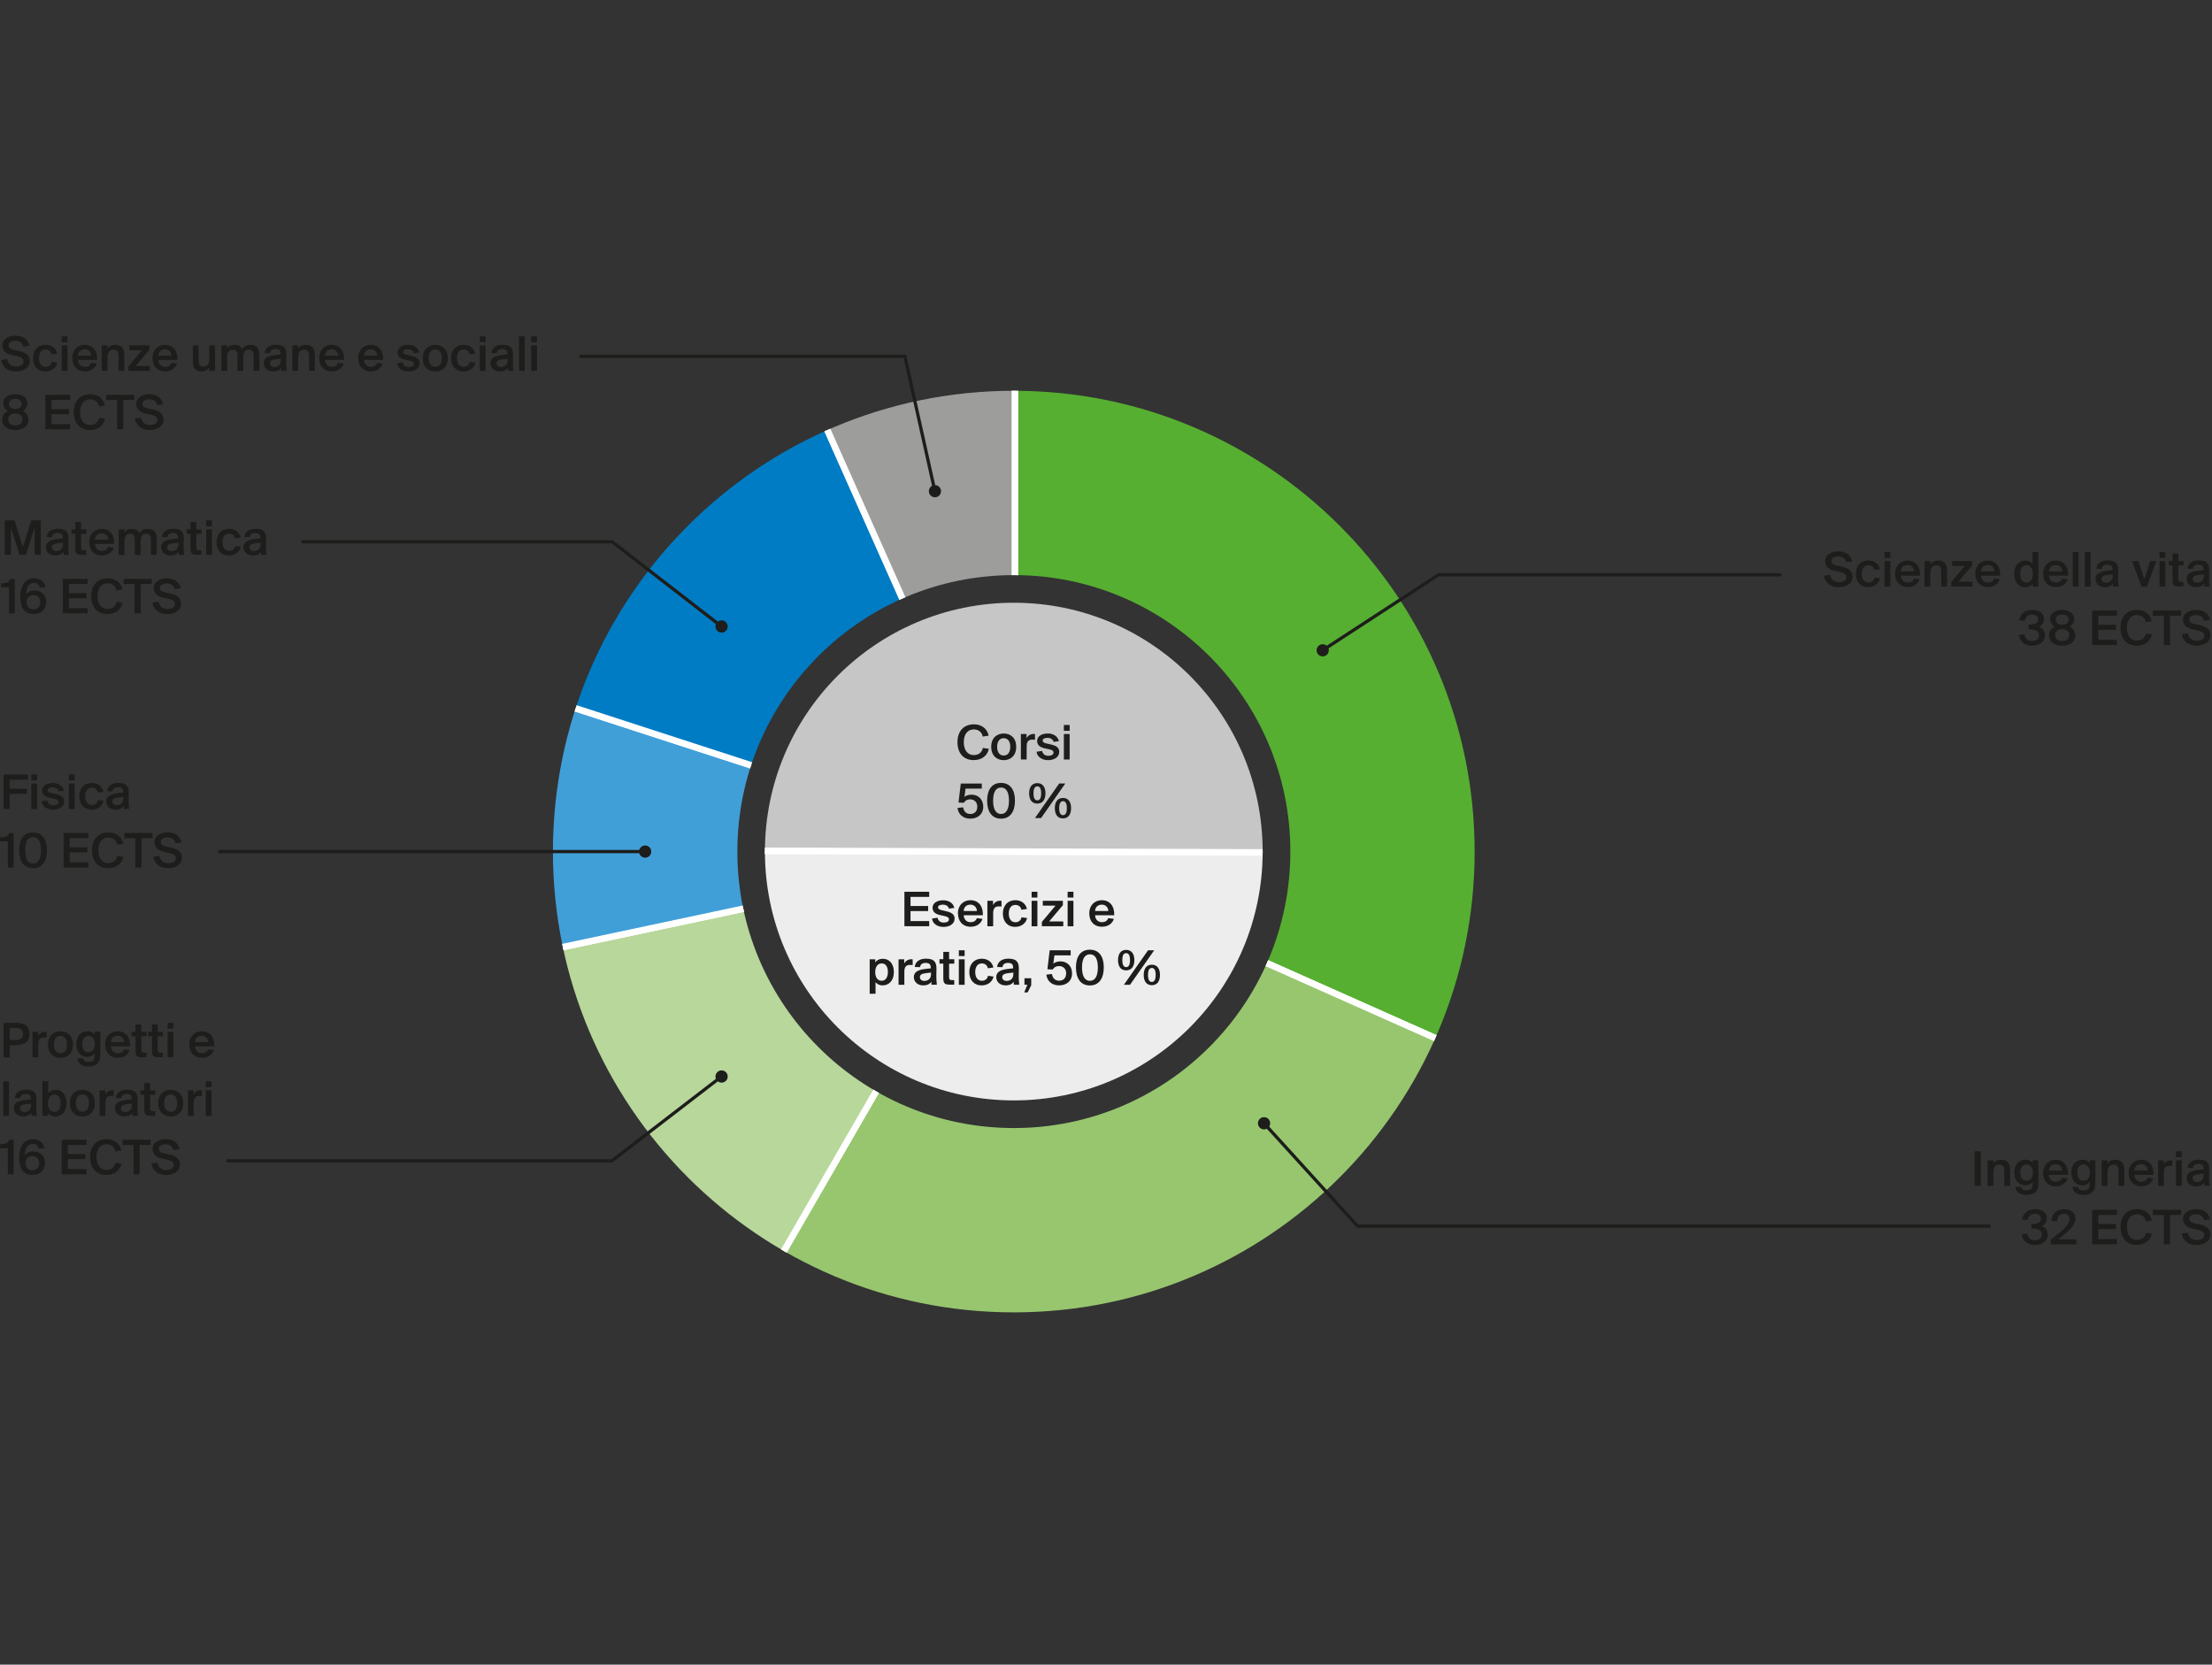
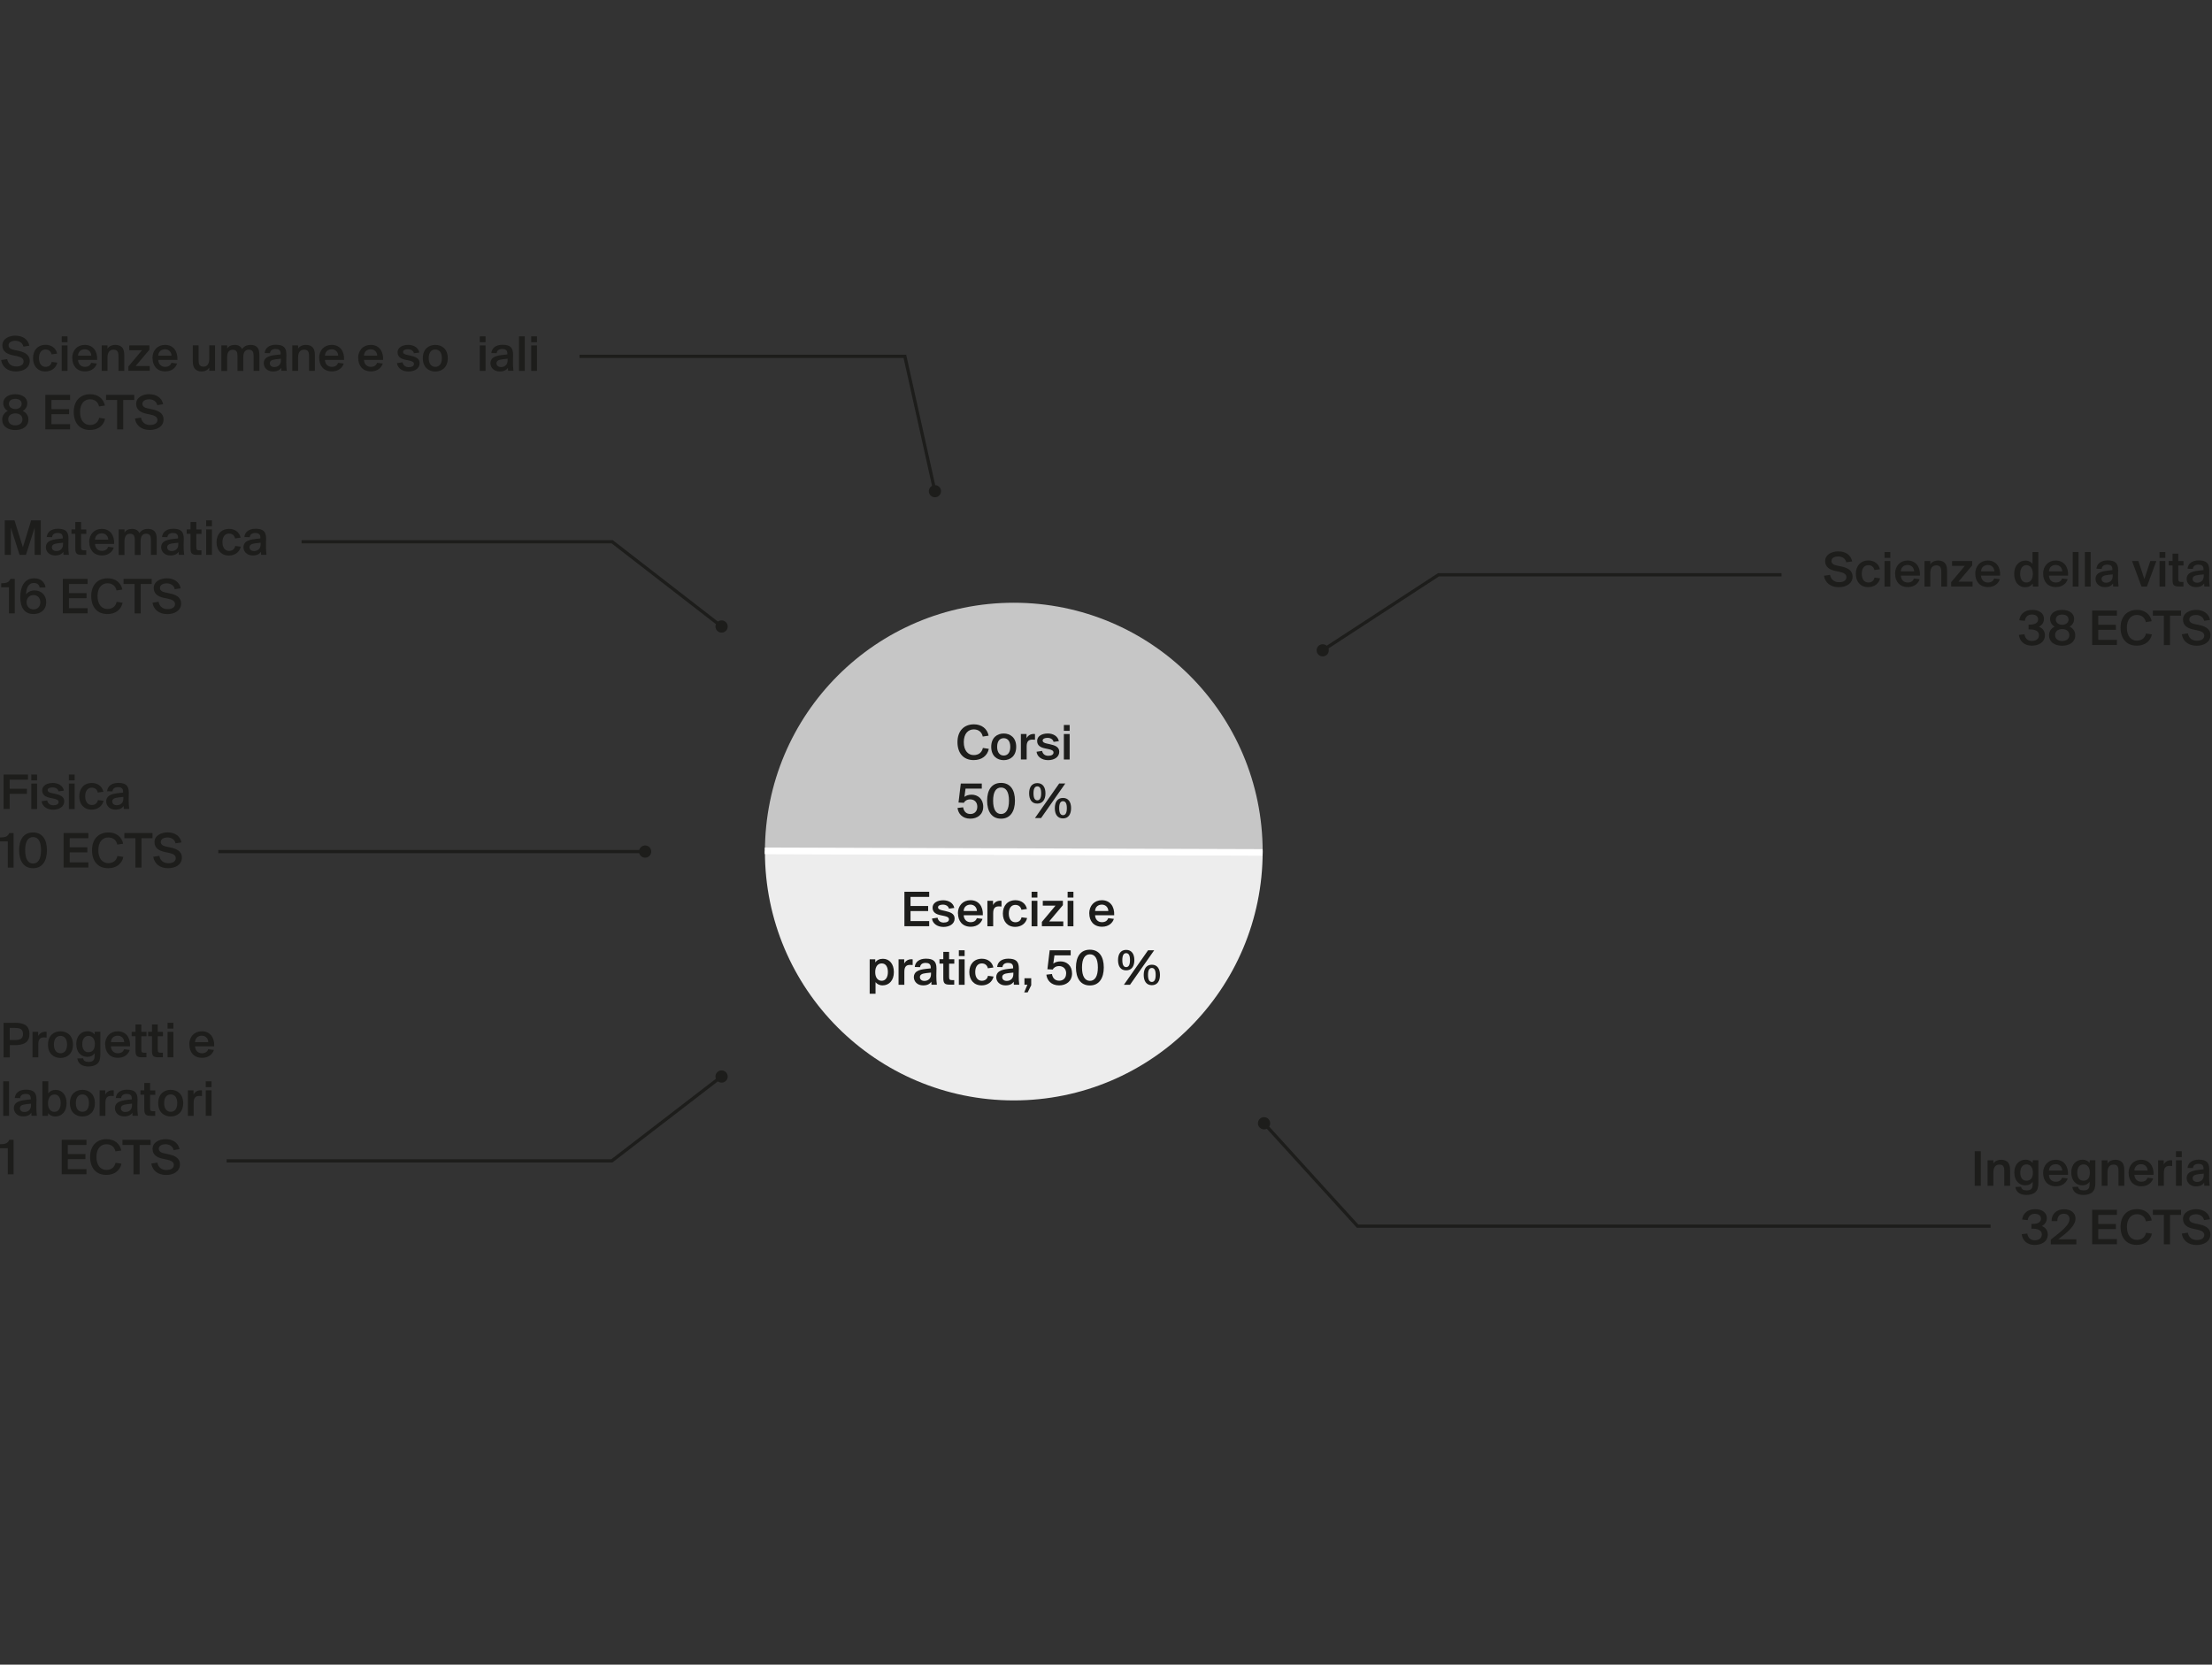
<svg xmlns="http://www.w3.org/2000/svg" viewBox="0 0 340.16 256.02">
  <rect x="0" y="0" width="340.16" height="256.02" fill="#333333" stroke="none" />
  <defs>
    <style>
      .cls-1, .cls-2 {
        fill: none;
      }

      .cls-3 {
        fill: #ededed;
      }

      .cls-3, .cls-4, .cls-2, .cls-5, .cls-6, .cls-7, .cls-8 {
        stroke-miterlimit: 10;
      }

      .cls-3, .cls-4, .cls-5, .cls-6, .cls-9, .cls-10, .cls-7, .cls-8 {
        stroke: #fff;
      }

      .cls-3, .cls-4, .cls-5, .cls-6, .cls-10, .cls-7, .cls-8 {
        fill-rule: evenodd;
      }

      .cls-4 {
        fill: #b8d79b;
      }

      .cls-2 {
        stroke: #1d1d1b;
        stroke-width: .5px;
      }

      .cls-11 {
        fill: #1d1d1b;
      }

      .cls-12 {
        clip-path: url(#clippath-1);
      }

      .cls-5 {
        fill: #419fd8;
      }

      .cls-6 {
        fill: #c6c6c6;
      }

      .cls-9 {
        fill: #9d9d9c;
      }

      .cls-9, .cls-10 {
        stroke-linecap: round;
        stroke-linejoin: round;
      }

      .cls-10 {
        fill: #007cc4;
      }

      .cls-7 {
        fill: #97c66e;
      }

      .cls-8 {
        fill: #56af31;
      }

      .cls-13 {
        clip-path: url(#clippath);
      }
    </style>
    <clipPath id="clippath">
-       <path class="cls-1" d="M226.77,130.97c0,39.14-31.73,70.87-70.87,70.87s-70.87-31.73-70.87-70.87,31.73-70.87,70.87-70.87,70.87,31.73,70.87,70.87ZM155.91,88.45c-23.48,0-42.52,19.04-42.52,42.52s19.04,42.52,42.52,42.52,42.52-19.04,42.52-42.52-19.04-42.52-42.52-42.52Z" />
-     </clipPath>
+       </clipPath>
    <clipPath id="clippath-1">
      <path class="cls-1" d="M194.17,130.97c0,21.13-17.13,38.27-38.27,38.27s-38.27-17.13-38.27-38.27,17.13-38.27,38.27-38.27,38.27,17.13,38.27,38.27Z" />
    </clipPath>
  </defs>
  <g id="graphique_externe" data-name="graphique externe">
    <rect class="cls-1" x="0" y="45.93" width="340.16" height="170.08" />
    <g class="cls-13">
      <g>
        <path class="cls-8" d="M156.06,130.88V7.52c68.13,0,123.36,55.23,123.36,123.36,0,18.12-3.29,33.62-10.66,50.17l-112.69-50.17Z" />
        <path class="cls-7" d="M156.06,130.88l112.69,50.17c-27.71,62.24-100.63,90.23-162.87,62.52-4.11-1.83-7.61-3.61-11.5-5.86l61.68-106.83Z" />
        <path class="cls-4" d="M156.06,130.88l-61.68,106.83c-31.45-18.16-51.43-45.66-58.98-81.18l120.66-25.65Z" />
        <path class="cls-5" d="M156.06,130.88l-120.66,25.65c-4.72-22.19-3.67-42.19,3.34-63.77l117.32,38.12Z" />
        <path class="cls-10" d="M156.06,130.88l-117.32-38.12c11.22-34.54,33.97-59.8,67.15-74.57l50.17,112.69Z" />
        <path class="cls-9" d="M156.06,130.88L105.89,18.19c16.56-7.37,32.05-10.66,50.17-10.66v123.36Z" />
      </g>
    </g>
  </g>
  <g id="graphique_interne" data-name="graphique interne">
    <g class="cls-12">
      <g>
        <path class="cls-3" d="M155.9,130.97l61.57.2c-.11,34-27.77,61.48-61.77,61.37-34-.11-61.48-27.77-61.37-61.77h0l61.57.2Z" />
        <path class="cls-6" d="M155.9,130.97l-61.57-.2c.11-34,27.77-61.48,61.77-61.37,34,.11,61.48,27.77,61.37,61.77h0l-61.57-.2Z" />
      </g>
    </g>
  </g>
  <g id="Filets">
    <g>
      <polyline class="cls-2" points="203.4 100.01 221.21 88.4 273.96 88.4" />
      <path class="cls-11" d="M203.92,100.8c-.43.28-1.02.16-1.3-.27-.28-.43-.16-1.02.27-1.3.43-.28,1.02-.16,1.3.27s.16,1.02-.27,1.3Z" />
    </g>
    <g>
      <polyline class="cls-2" points="143.77 75.55 139.15 54.8 89.12 54.8" />
      <path class="cls-11" d="M144.69,75.34c.11.51-.21,1.01-.71,1.12-.51.11-1.01-.21-1.12-.71-.11-.51.21-1.01.71-1.12.51-.11,1.01.21,1.12.71Z" />
    </g>
    <g>
      <polyline class="cls-2" points="110.96 165.56 94.09 178.54 34.85 178.54" />
      <path class="cls-11" d="M110.39,164.82c.41-.32,1-.24,1.32.17.32.41.24,1-.17,1.32-.41.32-1,.24-1.32-.17-.32-.41-.24-1,.17-1.32Z" />
    </g>
    <g>
      <polyline class="cls-2" points="194.38 172.76 208.77 188.58 306.11 188.58" />
      <path class="cls-11" d="M193.69,173.39c-.35-.38-.32-.98.06-1.33.38-.35.98-.32,1.33.06.35.38.32.98-.06,1.33-.38.35-.98.32-1.33-.06Z" />
    </g>
    <g>
      <polyline class="cls-2" points="99.21 130.97 78.77 130.97 33.57 130.97" />
      <circle class="cls-11" cx="99.21" cy="130.97" r=".94" />
    </g>
    <g>
      <polyline class="cls-2" points="110.96 96.35 94.14 83.32 46.37 83.32" />
      <path class="cls-11" d="M111.54,95.61c.41.32.49.91.17,1.32-.32.41-.91.49-1.32.17s-.49-.91-.17-1.32c.32-.41.91-.49,1.32-.17Z" />
    </g>
  </g>
  <g id="Titre">
    <g>
      <rect class="cls-1" x=".18" y="80.03" width="61.02" height="16.74" />
      <path class="cls-11" d="M3.01,85.34l-1.34-4.19v4.19h-.94v-5.31h1.5l1.29,4.14,1.27-4.14h1.48v5.31h-.94v-4.19l-1.34,4.19h-.96Z" />
      <path class="cls-11" d="M7.19,82.61c.06-.78.69-1.29,1.72-1.29,1.14,0,1.62.41,1.62,1.5,0,.26-.02.91-.02,1.13,0,.5.02.91.08,1.38h-.83l-.02-.47c-.25.37-.63.57-1.27.57-.9,0-1.42-.61-1.42-1.28,0-.38.18-.67.43-.85.35-.24.83-.34,1.43-.41l.74-.08v-.14c0-.54-.32-.7-.79-.7-.5,0-.81.23-.85.65l-.82-.02ZM9.69,83.47l-.74.08c-.67.07-.97.26-.97.62,0,.34.26.58.69.58.52,0,1.02-.3,1.02-1.03v-.24Z" />
      <path class="cls-11" d="M11.58,80.29h.89v1.14h.8v.68h-.8v2.03c0,.41.1.5.47.5h.32v.7h-.65c-.86,0-1.03-.23-1.03-1.05v-2.19h-.59v-.68h.59v-1.14Z" />
      <path class="cls-11" d="M13.71,83.39c0-1.21.78-2.05,1.94-2.05,1.25,0,1.97.95,1.9,2.31h-2.94c.02.65.45,1.07,1.05,1.07.56,0,.84-.26.98-.62l.86.11c-.18.58-.75,1.22-1.81,1.22-1.3,0-1.96-.9-1.96-2.05ZM14.61,83h2.04c-.02-.6-.46-.98-.99-.98s-1.02.3-1.05.98Z" />
      <path class="cls-11" d="M18.26,81.42h.89v.49c.22-.36.6-.57,1.15-.57.66,0,.96.3,1.14.64.3-.42.71-.64,1.34-.64.45,0,.8.15,1.01.4.22.26.31.62.31,1.18v2.42h-.89v-2.23c0-.38-.04-.64-.17-.8-.11-.15-.29-.23-.57-.23-.65,0-.85.53-.85,1.22v2.05h-.89v-2.23c0-.38-.04-.65-.17-.81-.12-.14-.3-.22-.56-.22-.66,0-.86.53-.86,1.22v2.05h-.89v-3.92Z" />
      <path class="cls-11" d="M24.92,82.61c.06-.78.69-1.29,1.72-1.29,1.14,0,1.62.41,1.62,1.5,0,.26-.02.91-.02,1.13,0,.5.02.91.08,1.38h-.83l-.02-.47c-.25.37-.63.57-1.27.57-.9,0-1.42-.61-1.42-1.28,0-.38.18-.67.43-.85.35-.24.83-.34,1.43-.41l.74-.08v-.14c0-.54-.32-.7-.79-.7-.5,0-.81.23-.85.65l-.82-.02ZM27.42,83.47l-.74.08c-.67.07-.97.26-.97.62,0,.34.26.58.69.58.52,0,1.02-.3,1.02-1.03v-.24Z" />
      <path class="cls-11" d="M29.3,80.29h.89v1.14h.8v.68h-.8v2.03c0,.41.1.5.47.5h.32v.7h-.65c-.86,0-1.03-.23-1.03-1.05v-2.19h-.59v-.68h.59v-1.14Z" />
      <path class="cls-11" d="M32.59,80.03v.9h-.89v-.9h.89ZM32.59,81.42v3.92h-.89v-3.92h.89Z" />
      <path class="cls-11" d="M37.01,82.69l-.86.12c-.08-.42-.4-.75-.93-.75-.58,0-1.01.44-1.01,1.33s.44,1.34,1.01,1.34c.45,0,.84-.22.95-.76l.86.11c-.2.87-.95,1.36-1.83,1.36-1.21,0-1.9-.86-1.9-2.05s.71-2.05,1.94-2.05c.89,0,1.59.52,1.76,1.34Z" />
      <path class="cls-11" d="M37.58,82.61c.06-.78.69-1.29,1.72-1.29,1.14,0,1.62.41,1.62,1.5,0,.26-.02.91-.02,1.13,0,.5.02.91.08,1.38h-.83l-.02-.47c-.25.37-.63.57-1.27.57-.9,0-1.42-.61-1.42-1.28,0-.38.18-.67.43-.85.35-.24.83-.34,1.43-.41l.74-.08v-.14c0-.54-.32-.7-.79-.7-.5,0-.81.23-.85.65l-.82-.02ZM40.08,83.47l-.74.08c-.67.07-.97.26-.97.62,0,.34.26.58.69.58.52,0,1.02-.3,1.02-1.03v-.24Z" />
      <path class="cls-11" d="M1.38,94.34v-4.02H.18v-.61c.78-.02,1.16-.09,1.43-.68h.66v5.31h-.89Z" />
      <path class="cls-11" d="M4.02,91.41c.24-.34.68-.6,1.3-.6,1,0,1.79.7,1.79,1.81s-.8,1.82-1.96,1.82c-1.41,0-2.03-1.04-2.03-2.59s.57-2.91,2.15-2.91c1.13,0,1.66.74,1.73,1.42h-.9c-.06-.45-.42-.7-.91-.7-.74,0-1.17.68-1.18,1.77ZM5.14,93.72c.62,0,1.06-.42,1.06-1.1s-.44-1.1-1.05-1.1-1.06.44-1.06,1.1.44,1.1,1.06,1.1Z" />
      <path class="cls-11" d="M9.66,89.03h3.81v.79h-2.87v1.4h2.71v.78h-2.71v1.54h2.87v.79h-3.81v-5.31Z" />
      <path class="cls-11" d="M18.85,92.7c-.22,1.06-1.08,1.74-2.33,1.74-1.58,0-2.49-1.08-2.49-2.77s.98-2.73,2.53-2.73c1.2,0,2.05.68,2.26,1.73l-.9.14c-.16-.73-.69-1.1-1.39-1.1-.86,0-1.53.66-1.53,1.96s.66,1.99,1.52,1.99c.73,0,1.25-.36,1.42-1.1l.9.14Z" />
      <path class="cls-11" d="M20.7,89.82h-1.7v-.79h4.33v.79h-1.69v4.52h-.94v-4.52Z" />
      <path class="cls-11" d="M25.65,88.94c1.06,0,1.93.51,2.14,1.54l-.91.14c-.15-.67-.74-.9-1.27-.9-.42,0-1.01.17-1.01.69,0,.41.33.6.78.7l.66.14c.86.18,1.81.5,1.81,1.58s-1.02,1.62-2.11,1.62c-1.3,0-2.13-.71-2.29-1.76l.93-.14c.15.75.66,1.13,1.39,1.13.61,0,1.14-.22,1.14-.78,0-.5-.47-.68-1.09-.82l-.66-.14c-.81-.18-1.52-.58-1.52-1.5,0-1.06,1.09-1.5,2.01-1.5Z" />
    </g>
    <g>
      <rect class="cls-1" x="0" y="119.12" width="61.2" height="16.74" />
      <path class="cls-11" d="M.54,119.12h3.76v.79H1.49v1.4h2.65v.78H1.49v2.33h-.94v-5.31Z" />
      <path class="cls-11" d="M5.7,119.12v.9h-.89v-.9h.89ZM5.7,120.51v3.92h-.89v-3.92h.89Z" />
      <path class="cls-11" d="M9.01,121.72c-.09-.38-.44-.62-.94-.62-.4,0-.74.14-.74.41,0,.25.24.38.61.46l.46.1c.8.18,1.48.4,1.48,1.17,0,.83-.78,1.29-1.71,1.29-1.03,0-1.69-.58-1.77-1.3l.86-.13c.07.42.38.75.94.75.49,0,.81-.18.81-.5s-.34-.43-.75-.52l-.52-.11c-.69-.14-1.25-.42-1.25-1.16s.74-1.14,1.64-1.14c.82,0,1.55.41,1.7,1.18l-.83.11Z" />
      <path class="cls-11" d="M11.48,119.12v.9h-.89v-.9h.89ZM11.48,120.51v3.92h-.89v-3.92h.89Z" />
      <path class="cls-11" d="M15.9,121.77l-.86.12c-.08-.42-.4-.75-.93-.75-.58,0-1.01.44-1.01,1.33s.44,1.34,1.01,1.34c.45,0,.84-.22.95-.76l.86.11c-.2.87-.95,1.36-1.83,1.36-1.21,0-1.9-.86-1.9-2.05s.71-2.05,1.94-2.05c.89,0,1.59.52,1.76,1.34Z" />
      <path class="cls-11" d="M16.47,121.7c.06-.78.69-1.29,1.72-1.29,1.14,0,1.62.41,1.62,1.5,0,.26-.02.91-.02,1.13,0,.5.02.91.08,1.38h-.83l-.02-.47c-.25.37-.63.57-1.27.57-.9,0-1.42-.61-1.42-1.28,0-.38.18-.67.43-.85.35-.24.83-.34,1.43-.41l.74-.08v-.14c0-.54-.32-.7-.79-.7-.5,0-.81.23-.85.65l-.82-.02ZM18.97,122.56l-.74.08c-.67.07-.97.26-.97.62,0,.34.26.58.69.58.52,0,1.02-.3,1.02-1.03v-.24Z" />
      <path class="cls-11" d="M1.2,133.43v-4.02H0v-.61c.78-.02,1.16-.09,1.43-.68h.66v5.31h-.89Z" />
      <path class="cls-11" d="M2.94,130.76c0-1.65.7-2.73,2.14-2.73s2.14,1.09,2.14,2.73-.71,2.77-2.14,2.77-2.14-1.11-2.14-2.77ZM6.31,130.76c0-1.36-.45-2.02-1.22-2.02s-1.22.66-1.22,2.02.45,2.05,1.22,2.05,1.22-.7,1.22-2.05Z" />
      <path class="cls-11" d="M9.78,128.12h3.81v.79h-2.87v1.4h2.71v.78h-2.71v1.54h2.87v.79h-3.81v-5.31Z" />
      <path class="cls-11" d="M18.97,131.79c-.22,1.06-1.08,1.74-2.33,1.74-1.58,0-2.49-1.08-2.49-2.77s.98-2.73,2.53-2.73c1.2,0,2.05.68,2.26,1.73l-.9.14c-.16-.73-.69-1.1-1.39-1.1-.86,0-1.53.66-1.53,1.96s.66,1.99,1.52,1.99c.73,0,1.25-.36,1.42-1.1l.9.14Z" />
      <path class="cls-11" d="M20.82,128.91h-1.7v-.79h4.33v.79h-1.69v4.52h-.94v-4.52Z" />
      <path class="cls-11" d="M25.77,128.02c1.06,0,1.93.51,2.14,1.54l-.91.14c-.15-.67-.74-.9-1.27-.9-.42,0-1.01.17-1.01.69,0,.41.33.6.78.7l.66.14c.86.18,1.81.5,1.81,1.58s-1.02,1.62-2.11,1.62c-1.3,0-2.13-.71-2.29-1.76l.93-.14c.15.75.66,1.13,1.39,1.13.61,0,1.14-.22,1.14-.78,0-.5-.47-.68-1.09-.82l-.66-.14c-.81-.18-1.52-.58-1.52-1.5,0-1.06,1.09-1.5,2.01-1.5Z" />
    </g>
    <g>
      <rect class="cls-1" x="0" y="51.73" width="123.41" height="17.05" />
      <path class="cls-11" d="M2.38,51.63c1.06,0,1.93.51,2.13,1.54l-.91.14c-.15-.67-.74-.9-1.27-.9-.42,0-1.01.17-1.01.69,0,.41.33.6.78.7l.66.14c.86.18,1.81.5,1.81,1.58s-1.02,1.61-2.11,1.61c-1.3,0-2.13-.71-2.29-1.76l.93-.14c.15.75.66,1.13,1.39,1.13.61,0,1.14-.22,1.14-.78,0-.5-.47-.68-1.09-.82l-.66-.14c-.81-.18-1.52-.58-1.52-1.5,0-1.06,1.09-1.5,2.01-1.5Z" />
      <path class="cls-11" d="M8.79,54.38l-.86.12c-.08-.42-.4-.75-.93-.75-.58,0-1.01.44-1.01,1.33s.44,1.34,1.01,1.34c.45,0,.84-.22.95-.76l.86.11c-.2.87-.95,1.36-1.83,1.36-1.21,0-1.9-.86-1.9-2.05s.71-2.05,1.94-2.05c.89,0,1.59.52,1.76,1.34Z" />
      <path class="cls-11" d="M10.38,51.73v.9h-.89v-.9h.89ZM10.38,53.12v3.92h-.89v-3.92h.89Z" />
      <path class="cls-11" d="M11.1,55.09c0-1.21.78-2.05,1.94-2.05,1.25,0,1.97.95,1.9,2.31h-2.94c.02.65.45,1.07,1.05,1.07.56,0,.84-.26.98-.62l.86.11c-.18.58-.75,1.21-1.81,1.21-1.3,0-1.96-.9-1.96-2.05ZM12,54.7h2.04c-.02-.6-.46-.98-.99-.98s-1.02.3-1.05.98Z" />
      <path class="cls-11" d="M16.54,53.61c.22-.35.65-.57,1.21-.57.5,0,.88.17,1.1.49.17.25.26.58.26,1.09v2.42h-.89v-2.2c0-.42-.04-.7-.22-.88-.11-.11-.3-.18-.54-.18-.68,0-.93.51-.93,1.23v2.03h-.89v-3.92h.89v.49Z" />
      <path class="cls-11" d="M19.73,56.38l2.11-2.52h-1.96v-.74h3.09v.67l-2.11,2.5h2.17v.74h-3.29v-.66Z" />
      <path class="cls-11" d="M23.44,55.09c0-1.21.78-2.05,1.94-2.05,1.25,0,1.97.95,1.9,2.31h-2.94c.02.65.45,1.07,1.05,1.07.56,0,.84-.26.98-.62l.86.11c-.18.58-.75,1.21-1.81,1.21-1.3,0-1.96-.9-1.96-2.05ZM24.34,54.7h2.04c-.02-.6-.46-.98-.99-.98s-1.02.3-1.05.98Z" />
      <path class="cls-11" d="M32.17,56.55c-.23.35-.62.58-1.18.58-.48,0-.82-.16-1.05-.45-.19-.25-.29-.61-.29-1.13v-2.44h.89v2.24c0,.34.02.58.13.75.12.19.31.29.62.29.66,0,.89-.54.89-1.25v-2.03h.89v3.92h-.89v-.49Z" />
      <path class="cls-11" d="M34.05,53.12h.89v.49c.22-.36.6-.57,1.15-.57.66,0,.96.3,1.14.64.3-.42.71-.64,1.34-.64.45,0,.8.15,1.01.4.22.26.31.62.31,1.18v2.42h-.89v-2.23c0-.38-.04-.64-.17-.8-.11-.15-.29-.23-.57-.23-.65,0-.85.53-.85,1.22v2.05h-.89v-2.23c0-.38-.04-.65-.17-.81-.12-.14-.3-.22-.56-.22-.66,0-.86.53-.86,1.22v2.05h-.89v-3.92Z" />
      <path class="cls-11" d="M40.7,54.31c.06-.78.69-1.29,1.72-1.29,1.14,0,1.62.41,1.62,1.5,0,.26-.02.91-.02,1.13,0,.5.02.91.08,1.38h-.83l-.02-.47c-.25.37-.63.57-1.27.57-.9,0-1.42-.61-1.42-1.28,0-.38.18-.67.43-.85.35-.24.83-.34,1.43-.41l.74-.08v-.14c0-.54-.32-.7-.79-.7-.5,0-.81.23-.85.65l-.82-.02ZM43.2,55.17l-.74.08c-.67.07-.97.26-.97.62,0,.34.26.58.69.58.52,0,1.02-.3,1.02-1.03v-.24Z" />
      <path class="cls-11" d="M45.85,53.61c.22-.35.65-.57,1.21-.57.5,0,.88.17,1.1.49.17.25.26.58.26,1.09v2.42h-.89v-2.2c0-.42-.04-.7-.22-.88-.11-.11-.3-.18-.54-.18-.68,0-.93.51-.93,1.23v2.03h-.89v-3.92h.89v.49Z" />
      <path class="cls-11" d="M49.07,55.09c0-1.21.78-2.05,1.94-2.05,1.25,0,1.97.95,1.9,2.31h-2.94c.02.65.45,1.07,1.05,1.07.56,0,.84-.26.98-.62l.86.11c-.18.58-.75,1.21-1.81,1.21-1.3,0-1.96-.9-1.96-2.05ZM49.97,54.7h2.04c-.02-.6-.46-.98-.99-.98s-1.02.3-1.05.98Z" />
      <path class="cls-11" d="M55.07,55.09c0-1.21.78-2.05,1.94-2.05,1.25,0,1.97.95,1.9,2.31h-2.94c.02.65.45,1.07,1.05,1.07.56,0,.84-.26.98-.62l.86.11c-.18.58-.75,1.21-1.81,1.21-1.3,0-1.96-.9-1.96-2.05ZM55.97,54.7h2.04c-.02-.6-.46-.98-.99-.98s-1.02.3-1.05.98Z" />
      <path class="cls-11" d="M63.66,54.33c-.09-.38-.44-.62-.94-.62-.4,0-.74.14-.74.41,0,.25.24.38.61.46l.46.1c.8.18,1.48.4,1.48,1.17,0,.83-.78,1.29-1.71,1.29-1.03,0-1.69-.58-1.77-1.29l.86-.13c.07.42.38.75.94.75.49,0,.81-.18.81-.5s-.34-.43-.75-.52l-.52-.11c-.69-.14-1.25-.42-1.25-1.16s.74-1.14,1.64-1.14c.82,0,1.55.41,1.7,1.18l-.83.11Z" />
      <path class="cls-11" d="M66.94,53.04c1.01,0,1.92.64,1.92,2.05s-.91,2.05-1.92,2.05-1.92-.64-1.92-2.05.91-2.05,1.92-2.05ZM66.94,56.42c.6,0,1.01-.45,1.01-1.34s-.41-1.33-1.01-1.33-1.01.45-1.01,1.33.42,1.34,1.01,1.34Z" />
-       <path class="cls-11" d="M73.08,54.38l-.86.12c-.08-.42-.4-.75-.93-.75-.58,0-1.01.44-1.01,1.33s.44,1.34,1.01,1.34c.45,0,.84-.22.95-.76l.86.11c-.2.87-.95,1.36-1.83,1.36-1.21,0-1.9-.86-1.9-2.05s.71-2.05,1.94-2.05c.89,0,1.59.52,1.76,1.34Z" />
      <path class="cls-11" d="M74.67,51.73v.9h-.89v-.9h.89ZM74.67,53.12v3.92h-.89v-3.92h.89Z" />
      <path class="cls-11" d="M75.56,54.31c.06-.78.69-1.29,1.72-1.29,1.14,0,1.62.41,1.62,1.5,0,.26-.02.91-.02,1.13,0,.5.02.91.08,1.38h-.83l-.02-.47c-.25.37-.63.57-1.27.57-.9,0-1.42-.61-1.42-1.28,0-.38.18-.67.43-.85.35-.24.83-.34,1.43-.41l.74-.08v-.14c0-.54-.32-.7-.79-.7-.5,0-.81.23-.85.65l-.82-.02ZM78.06,55.17l-.74.08c-.67.07-.97.26-.97.62,0,.34.26.58.69.58.52,0,1.02-.3,1.02-1.03v-.24Z" />
      <path class="cls-11" d="M80.7,57.04h-.89v-5.31h.89v5.31Z" />
      <path class="cls-11" d="M82.58,51.73v.9h-.89v-.9h.89ZM82.58,53.12v3.92h-.89v-3.92h.89Z" />
      <path class="cls-11" d="M4.2,62c0,.46-.2.92-.69,1.2.64.33.86.83.86,1.34,0,1.04-.88,1.6-2.02,1.6s-2.01-.56-2.01-1.6c0-.5.22-1.02.86-1.34-.48-.26-.7-.74-.7-1.2,0-.79.72-1.37,1.85-1.37s1.85.58,1.85,1.37ZM1.26,64.5c0,.56.42.92,1.09.92s1.1-.36,1.1-.92-.42-.92-1.1-.92-1.09.37-1.09.92ZM2.35,61.34c-.58,0-.98.3-.98.76s.39.81.98.81.98-.34.98-.81-.38-.76-.98-.76Z" />
      <path class="cls-11" d="M6.97,60.73h3.81v.79h-2.87v1.4h2.71v.78h-2.71v1.54h2.87v.79h-3.81v-5.31Z" />
      <path class="cls-11" d="M16.16,64.4c-.22,1.06-1.08,1.73-2.33,1.73-1.58,0-2.49-1.08-2.49-2.77s.98-2.73,2.53-2.73c1.2,0,2.05.68,2.26,1.74l-.9.14c-.16-.73-.69-1.1-1.39-1.1-.86,0-1.53.66-1.53,1.96s.66,1.99,1.52,1.99c.73,0,1.25-.36,1.42-1.1l.9.14Z" />
      <path class="cls-11" d="M18.01,61.52h-1.7v-.79h4.33v.79h-1.69v4.52h-.94v-4.52Z" />
      <path class="cls-11" d="M22.95,60.63c1.06,0,1.93.51,2.14,1.54l-.91.14c-.15-.67-.74-.9-1.27-.9-.42,0-1.01.17-1.01.69,0,.41.33.6.78.7l.66.14c.86.18,1.81.5,1.81,1.58s-1.02,1.61-2.11,1.61c-1.3,0-2.13-.71-2.29-1.76l.93-.14c.15.75.66,1.13,1.39,1.13.61,0,1.14-.22,1.14-.78,0-.5-.47-.68-1.09-.82l-.66-.14c-.81-.18-1.52-.58-1.52-1.5,0-1.06,1.09-1.5,2.01-1.5Z" />
    </g>
    <g>
      <rect class="cls-1" x="0" y="157.3" width="61.2" height="26.58" />
      <path class="cls-11" d="M2.24,157.3c1.18,0,2.29.23,2.29,1.74,0,1.36-1,1.7-2.27,1.7h-.75v1.88h-.96v-5.31h1.7ZM1.5,158.09v1.86h.78c.71,0,1.26-.14,1.26-.91,0-.88-.65-.95-1.31-.95h-.74Z" />
      <path class="cls-11" d="M7.17,159.57c-.14-.02-.27-.02-.41-.02-.55,0-.87.25-.87,1.05v2.01h-.89v-3.92h.87v.65c.22-.42.6-.65,1.08-.66.07,0,.15,0,.22.02v.87Z" />
      <path class="cls-11" d="M9.3,158.61c1.01,0,1.92.64,1.92,2.05s-.91,2.05-1.92,2.05-1.92-.64-1.92-2.05.91-2.05,1.92-2.05ZM9.3,161.99c.6,0,1.01-.45,1.01-1.34s-.41-1.33-1.01-1.33-1.01.45-1.01,1.33.42,1.34,1.01,1.34Z" />
      <path class="cls-11" d="M14.55,162c-.26.35-.61.54-1.14.54-.98,0-1.68-.75-1.68-1.98s.74-1.96,1.74-1.96c.51,0,.86.22,1.08.5l.02-.42h.86v3.49c0,.73-.15,1.13-.44,1.4-.31.3-.79.45-1.39.45-.88,0-1.58-.35-1.71-1.23l.88-.03c.08.38.33.56.86.56.29,0,.53-.06.69-.21.14-.14.23-.34.23-.76v-.35ZM14.59,160.57c0-.8-.4-1.25-.99-1.25s-.95.51-.95,1.25c0,.8.34,1.26.95,1.26.58,0,.99-.4.99-1.26Z" />
      <path class="cls-11" d="M16.16,160.66c0-1.21.78-2.05,1.94-2.05,1.25,0,1.97.95,1.9,2.31h-2.94c.02.65.45,1.07,1.05,1.07.56,0,.84-.26.98-.62l.86.11c-.18.58-.75,1.21-1.81,1.21-1.3,0-1.96-.9-1.96-2.05ZM17.06,160.27h2.04c-.02-.6-.46-.98-.99-.98s-1.02.3-1.05.98Z" />
      <path class="cls-11" d="M20.84,157.56h.89v1.14h.8v.68h-.8v2.03c0,.41.1.5.47.5h.32v.7h-.65c-.86,0-1.03-.23-1.03-1.05v-2.19h-.59v-.68h.59v-1.14ZM23.37,157.56h.89v1.14h.8v.68h-.8v2.03c0,.41.1.5.47.5h.32v.7h-.65c-.86,0-1.03-.23-1.03-1.05v-2.19h-.59v-.68h.59v-1.14Z" />
      <path class="cls-11" d="M26.66,157.3v.9h-.89v-.9h.89ZM26.66,158.69v3.92h-.89v-3.92h.89Z" />
      <path class="cls-11" d="M29.1,160.66c0-1.21.78-2.05,1.94-2.05,1.25,0,1.97.95,1.9,2.31h-2.94c.02.65.45,1.07,1.05,1.07.56,0,.84-.26.98-.62l.86.11c-.18.58-.75,1.21-1.81,1.21-1.3,0-1.96-.9-1.96-2.05ZM29.99,160.27h2.04c-.02-.6-.46-.98-.99-.98s-1.02.3-1.05.98Z" />
      <path class="cls-11" d="M1.38,171.61H.5v-5.31h.89v5.31Z" />
      <path class="cls-11" d="M2.27,168.88c.06-.78.69-1.29,1.72-1.29,1.14,0,1.62.41,1.62,1.5,0,.26-.02.91-.02,1.13,0,.5.02.91.08,1.38h-.83l-.02-.47c-.25.37-.63.57-1.27.57-.9,0-1.42-.61-1.42-1.28,0-.38.18-.67.43-.85.35-.24.83-.33,1.43-.41l.74-.08v-.14c0-.54-.32-.7-.79-.7-.5,0-.81.23-.85.65l-.82-.02ZM4.77,169.74l-.74.08c-.67.07-.97.26-.97.62,0,.34.26.58.69.58.52,0,1.02-.3,1.02-1.03v-.24Z" />
      <path class="cls-11" d="M6.53,166.3h.89v1.86c.25-.35.62-.54,1.14-.54.98,0,1.68.77,1.68,2.05s-.74,2.04-1.74,2.04c-.51,0-.88-.22-1.1-.5l-.02.4h-.86v-5.31ZM7.38,169.67c0,.86.41,1.33,1,1.33s.95-.53.95-1.34-.33-1.33-.95-1.33c-.58,0-1,.46-1,1.34Z" />
      <path class="cls-11" d="M12.67,167.61c1.01,0,1.92.64,1.92,2.05s-.91,2.05-1.92,2.05-1.92-.64-1.92-2.05.91-2.05,1.92-2.05ZM12.67,170.99c.6,0,1.01-.45,1.01-1.34s-.41-1.33-1.01-1.33-1.01.45-1.01,1.33.42,1.34,1.01,1.34Z" />
      <path class="cls-11" d="M17.49,168.57c-.14-.02-.27-.02-.41-.02-.55,0-.87.25-.87,1.05v2.01h-.89v-3.92h.87v.65c.22-.42.6-.65,1.08-.66.07,0,.15,0,.22.02v.87Z" />
      <path class="cls-11" d="M17.81,168.88c.06-.78.69-1.29,1.72-1.29,1.14,0,1.62.41,1.62,1.5,0,.26-.02.91-.02,1.13,0,.5.02.91.08,1.38h-.83l-.02-.47c-.25.37-.63.57-1.27.57-.9,0-1.42-.61-1.42-1.28,0-.38.18-.67.43-.85.35-.24.83-.33,1.43-.41l.74-.08v-.14c0-.54-.32-.7-.79-.7-.5,0-.81.23-.85.65l-.82-.02ZM20.3,169.74l-.74.08c-.67.07-.97.26-.97.62,0,.34.26.58.69.58.52,0,1.02-.3,1.02-1.03v-.24Z" />
      <path class="cls-11" d="M22.19,166.56h.89v1.14h.8v.68h-.8v2.03c0,.41.1.5.47.5h.32v.7h-.65c-.86,0-1.03-.23-1.03-1.05v-2.19h-.59v-.68h.59v-1.14Z" />
      <path class="cls-11" d="M26.25,167.61c1.01,0,1.92.64,1.92,2.05s-.91,2.05-1.92,2.05-1.92-.64-1.92-2.05.91-2.05,1.92-2.05ZM26.25,170.99c.6,0,1.01-.45,1.01-1.34s-.41-1.33-1.01-1.33-1.01.45-1.01,1.33.42,1.34,1.01,1.34Z" />
      <path class="cls-11" d="M31.06,168.57c-.14-.02-.27-.02-.41-.02-.55,0-.87.25-.87,1.05v2.01h-.89v-3.92h.87v.65c.22-.42.6-.65,1.08-.66.07,0,.15,0,.22.02v.87Z" />
      <path class="cls-11" d="M32.53,166.3v.9h-.89v-.9h.89ZM32.53,167.69v3.92h-.89v-3.92h.89Z" />
      <path class="cls-11" d="M1.2,180.61v-4.02H0v-.61c.78-.02,1.16-.09,1.43-.68h.66v5.31h-.89Z" />
-       <path class="cls-11" d="M3.84,177.68c.24-.34.68-.6,1.3-.6,1,0,1.79.7,1.79,1.81s-.8,1.81-1.96,1.81c-1.41,0-2.03-1.04-2.03-2.59s.57-2.91,2.15-2.91c1.13,0,1.66.74,1.73,1.42h-.9c-.06-.45-.42-.7-.91-.7-.74,0-1.17.68-1.18,1.77ZM4.97,179.99c.62,0,1.06-.42,1.06-1.1s-.44-1.1-1.05-1.1-1.06.44-1.06,1.1.44,1.1,1.06,1.1Z" />
      <path class="cls-11" d="M9.49,175.3h3.81v.79h-2.87v1.4h2.71v.78h-2.71v1.54h2.87v.79h-3.81v-5.31Z" />
      <path class="cls-11" d="M18.68,178.97c-.22,1.05-1.08,1.73-2.33,1.73-1.58,0-2.49-1.08-2.49-2.77s.98-2.73,2.53-2.73c1.2,0,2.05.68,2.26,1.74l-.9.14c-.16-.73-.69-1.1-1.39-1.1-.86,0-1.53.66-1.53,1.96s.66,1.99,1.52,1.99c.73,0,1.25-.36,1.42-1.1l.9.14Z" />
      <path class="cls-11" d="M20.53,176.09h-1.7v-.79h4.33v.79h-1.69v4.52h-.94v-4.52Z" />
      <path class="cls-11" d="M25.47,175.2c1.06,0,1.93.51,2.14,1.54l-.91.14c-.15-.67-.74-.9-1.27-.9-.42,0-1.01.17-1.01.69,0,.41.33.6.78.7l.66.14c.86.18,1.81.5,1.81,1.58s-1.02,1.62-2.11,1.62c-1.3,0-2.13-.71-2.29-1.76l.93-.14c.15.75.66,1.13,1.39,1.13.61,0,1.14-.22,1.14-.78,0-.5-.47-.68-1.09-.82l-.66-.14c-.81-.18-1.52-.58-1.52-1.5,0-1.05,1.09-1.5,2.01-1.5Z" />
    </g>
    <g>
      <rect class="cls-1" x="272.05" y="84.9" width="68.1" height="15.61" />
      <path class="cls-11" d="M282.69,84.8c1.06,0,1.93.51,2.14,1.54l-.91.14c-.15-.67-.74-.9-1.27-.9-.42,0-1.01.17-1.01.69,0,.41.33.6.78.7l.66.14c.86.18,1.81.5,1.81,1.58s-1.02,1.62-2.11,1.62c-1.3,0-2.13-.71-2.29-1.76l.93-.14c.15.75.66,1.13,1.39,1.13.61,0,1.13-.22,1.13-.78,0-.5-.47-.68-1.09-.82l-.66-.14c-.81-.18-1.52-.58-1.52-1.5,0-1.05,1.09-1.5,2.01-1.5Z" />
      <path class="cls-11" d="M289.1,87.55l-.86.12c-.08-.42-.4-.75-.93-.75-.58,0-1.01.44-1.01,1.33s.44,1.34,1.01,1.34c.45,0,.84-.22.95-.76l.86.11c-.2.87-.95,1.36-1.83,1.36-1.21,0-1.9-.86-1.9-2.05s.71-2.05,1.94-2.05c.89,0,1.59.52,1.76,1.34Z" />
      <path class="cls-11" d="M290.69,84.9v.9h-.89v-.9h.89ZM290.69,86.29v3.92h-.89v-3.92h.89Z" />
      <path class="cls-11" d="M291.42,88.26c0-1.21.78-2.05,1.93-2.05,1.25,0,1.97.95,1.9,2.31h-2.94c.02.65.45,1.07,1.05,1.07.56,0,.84-.26.98-.62l.86.11c-.18.58-.75,1.21-1.81,1.21-1.3,0-1.96-.9-1.96-2.05ZM292.31,87.87h2.04c-.02-.6-.46-.98-.99-.98s-1.02.3-1.05.98Z" />
      <path class="cls-11" d="M296.85,86.78c.22-.35.65-.57,1.21-.57.5,0,.88.17,1.1.49.17.25.26.58.26,1.09v2.42h-.89v-2.2c0-.42-.04-.7-.22-.88-.11-.11-.3-.18-.54-.18-.68,0-.93.51-.93,1.23v2.03h-.89v-3.92h.89v.49Z" />
      <path class="cls-11" d="M300.04,89.55l2.11-2.52h-1.96v-.74h3.09v.67l-2.11,2.5h2.17v.74h-3.29v-.66Z" />
      <path class="cls-11" d="M303.75,88.26c0-1.21.78-2.05,1.93-2.05,1.25,0,1.97.95,1.9,2.31h-2.94c.02.65.45,1.07,1.05,1.07.56,0,.84-.26.98-.62l.86.11c-.18.58-.75,1.21-1.81,1.21-1.3,0-1.96-.9-1.96-2.05ZM304.65,87.87h2.04c-.02-.6-.46-.98-.99-.98s-1.02.3-1.05.98Z" />
      <path class="cls-11" d="M313.46,90.21h-.85l-.02-.46c-.26.37-.64.56-1.17.56-.98,0-1.68-.77-1.68-2.05s.74-2.04,1.74-2.04c.51,0,.86.22,1.08.5v-1.82h.89v5.31ZM312.61,88.25c0-.86-.41-1.33-1-1.33s-.95.53-.95,1.33.33,1.34.95,1.34c.58,0,1-.46,1-1.34Z" />
      <path class="cls-11" d="M314.19,88.26c0-1.21.78-2.05,1.94-2.05,1.25,0,1.97.95,1.9,2.31h-2.94c.02.65.45,1.07,1.05,1.07.56,0,.84-.26.97-.62l.86.11c-.18.58-.75,1.21-1.81,1.21-1.3,0-1.96-.9-1.96-2.05ZM315.09,87.87h2.04c-.02-.6-.46-.98-.99-.98s-1.02.3-1.05.98Z" />
      <path class="cls-11" d="M319.63,90.21h-.89v-5.31h.89v5.31Z" />
      <path class="cls-11" d="M321.5,90.21h-.89v-5.31h.89v5.31Z" />
      <path class="cls-11" d="M322.39,87.48c.06-.78.69-1.29,1.72-1.29,1.14,0,1.62.41,1.62,1.5,0,.26-.02.91-.02,1.13,0,.5.02.91.08,1.38h-.83l-.02-.47c-.25.37-.63.57-1.27.57-.9,0-1.42-.61-1.42-1.28,0-.38.18-.67.43-.85.35-.24.83-.33,1.43-.41l.73-.08v-.14c0-.54-.32-.7-.79-.7-.5,0-.81.23-.85.65l-.82-.02ZM324.89,88.34l-.74.08c-.67.07-.97.26-.97.62,0,.34.26.58.69.58.52,0,1.02-.3,1.02-1.03v-.24Z" />
      <path class="cls-11" d="M329.76,89.06l.91-2.77h.93l-1.45,3.92h-.83l-1.46-3.92h.98l.92,2.77Z" />
      <path class="cls-11" d="M332.98,84.9v.9h-.89v-.9h.89ZM332.98,86.29v3.92h-.89v-3.92h.89Z" />
      <path class="cls-11" d="M334.09,85.15h.89v1.14h.8v.68h-.8v2.03c0,.41.1.5.47.5h.32v.7h-.65c-.86,0-1.03-.23-1.03-1.05v-2.19h-.59v-.68h.59v-1.14Z" />
      <path class="cls-11" d="M336.4,87.48c.06-.78.69-1.29,1.72-1.29,1.14,0,1.62.41,1.62,1.5,0,.26-.02.91-.02,1.13,0,.5.02.91.08,1.38h-.83l-.02-.47c-.25.37-.63.57-1.27.57-.9,0-1.42-.61-1.42-1.28,0-.38.18-.67.43-.85.35-.24.83-.33,1.43-.41l.74-.08v-.14c0-.54-.32-.7-.79-.7-.5,0-.81.23-.85.65l-.82-.02ZM338.89,88.34l-.74.08c-.67.07-.97.26-.97.62,0,.34.26.58.69.58.52,0,1.02-.3,1.02-1.03v-.24Z" />
      <path class="cls-11" d="M313.56,97.71c0-.68-.63-.91-1.43-.91h-.18v-.73h.14c.84,0,1.33-.26,1.33-.82,0-.5-.44-.74-.94-.74-.66,0-1.02.4-1.1.97l-.86-.09c.14-.94.82-1.59,2.01-1.59.9,0,1.79.4,1.79,1.4,0,.53-.31.97-.78,1.19.65.24.93.76.93,1.3,0,1.08-.94,1.61-2.02,1.61-1.25,0-1.89-.79-1.99-1.66l.86-.09c.09.58.44,1.03,1.14,1.03.62,0,1.09-.31,1.09-.88Z" />
      <path class="cls-11" d="M318.96,95.17c0,.46-.2.92-.69,1.2.64.33.86.83.86,1.34,0,1.04-.88,1.6-2.02,1.6s-2.01-.56-2.01-1.6c0-.5.22-1.02.86-1.34-.48-.26-.7-.74-.7-1.2,0-.79.72-1.37,1.85-1.37s1.85.58,1.85,1.37ZM316.03,97.67c0,.56.42.92,1.09.92s1.1-.36,1.1-.92-.42-.92-1.1-.92-1.09.37-1.09.92ZM317.12,94.52c-.58,0-.98.3-.98.76s.39.81.98.81.98-.34.98-.81-.38-.76-.98-.76Z" />
      <path class="cls-11" d="M321.73,93.9h3.81v.79h-2.87v1.4h2.71v.78h-2.71v1.54h2.87v.79h-3.81v-5.31Z" />
      <path class="cls-11" d="M330.92,97.57c-.22,1.05-1.08,1.73-2.33,1.73-1.58,0-2.49-1.08-2.49-2.77s.98-2.73,2.53-2.73c1.2,0,2.05.68,2.26,1.74l-.9.14c-.16-.73-.69-1.1-1.39-1.1-.86,0-1.53.66-1.53,1.96s.66,1.99,1.52,1.99c.73,0,1.25-.36,1.42-1.1l.9.14Z" />
      <path class="cls-11" d="M332.77,94.69h-1.7v-.79h4.33v.79h-1.7v4.52h-.94v-4.52Z" />
      <path class="cls-11" d="M337.72,93.8c1.06,0,1.93.51,2.14,1.54l-.91.14c-.15-.67-.74-.9-1.27-.9-.42,0-1.01.17-1.01.69,0,.41.33.6.78.7l.66.14c.86.18,1.81.5,1.81,1.58s-1.02,1.62-2.11,1.62c-1.3,0-2.13-.71-2.29-1.76l.93-.14c.15.75.66,1.13,1.39,1.13.61,0,1.13-.22,1.13-.78,0-.5-.47-.68-1.09-.82l-.66-.14c-.81-.18-1.52-.58-1.52-1.5,0-1.05,1.09-1.5,2.01-1.5Z" />
    </g>
    <g>
      <rect class="cls-1" x="282.81" y="177.06" width="57.35" height="14.56" />
      <path class="cls-11" d="M304.61,182.37h-.94v-5.31h.94v5.31Z" />
      <path class="cls-11" d="M306.54,178.94c.22-.35.65-.57,1.21-.57.5,0,.88.17,1.1.49.17.25.26.58.26,1.09v2.42h-.89v-2.2c0-.42-.04-.7-.21-.88-.11-.11-.3-.18-.54-.18-.68,0-.93.51-.93,1.23v2.03h-.89v-3.92h.89v.49Z" />
      <path class="cls-11" d="M312.58,181.76c-.26.35-.61.54-1.14.54-.97,0-1.68-.75-1.68-1.98s.74-1.96,1.74-1.96c.51,0,.86.22,1.08.5l.02-.42h.86v3.49c0,.73-.15,1.13-.44,1.4-.31.3-.79.45-1.39.45-.88,0-1.58-.35-1.71-1.23l.88-.03c.08.38.33.56.86.56.29,0,.53-.06.69-.21.14-.14.23-.34.23-.76v-.35ZM312.62,180.33c0-.8-.4-1.25-.99-1.25s-.95.51-.95,1.25c0,.8.34,1.26.95,1.26s.99-.4.99-1.26Z" />
      <path class="cls-11" d="M314.19,180.42c0-1.21.78-2.05,1.93-2.05,1.25,0,1.97.95,1.9,2.31h-2.94c.02.65.45,1.07,1.05,1.07.56,0,.84-.26.98-.62l.86.11c-.18.58-.75,1.21-1.82,1.21-1.3,0-1.96-.9-1.96-2.05ZM315.09,180.03h2.04c-.02-.6-.46-.98-.99-.98s-1.02.3-1.05.98Z" />
      <path class="cls-11" d="M321.34,181.76c-.26.35-.61.54-1.14.54-.97,0-1.68-.75-1.68-1.98s.74-1.96,1.74-1.96c.51,0,.86.22,1.08.5l.02-.42h.86v3.49c0,.73-.15,1.13-.44,1.4-.31.3-.79.45-1.39.45-.88,0-1.58-.35-1.71-1.23l.88-.03c.08.38.33.56.86.56.29,0,.53-.06.69-.21.14-.14.23-.34.23-.76v-.35ZM321.38,180.33c0-.8-.4-1.25-.99-1.25s-.95.51-.95,1.25c0,.8.34,1.26.95,1.26s.99-.4.99-1.26Z" />
      <path class="cls-11" d="M324.1,178.94c.22-.35.65-.57,1.21-.57.5,0,.88.17,1.1.49.17.25.26.58.26,1.09v2.42h-.89v-2.2c0-.42-.04-.7-.22-.88-.11-.11-.29-.18-.54-.18-.68,0-.93.51-.93,1.23v2.03h-.89v-3.92h.89v.49Z" />
      <path class="cls-11" d="M327.33,180.42c0-1.21.78-2.05,1.94-2.05,1.25,0,1.97.95,1.9,2.31h-2.94c.02.65.45,1.07,1.05,1.07.56,0,.84-.26.97-.62l.86.11c-.18.58-.75,1.21-1.81,1.21-1.3,0-1.96-.9-1.96-2.05ZM328.22,180.03h2.04c-.02-.6-.46-.98-.99-.98s-1.02.3-1.05.98Z" />
      <path class="cls-11" d="M334.04,179.33c-.14-.02-.27-.02-.41-.02-.55,0-.87.25-.87,1.05v2.01h-.89v-3.92h.87v.65c.21-.42.6-.65,1.08-.66.07,0,.15,0,.22.02v.87Z" />
      <path class="cls-11" d="M335.51,177.06v.9h-.89v-.9h.89ZM335.51,178.45v3.92h-.89v-3.92h.89Z" />
      <path class="cls-11" d="M336.4,179.64c.06-.78.69-1.29,1.72-1.29,1.14,0,1.62.41,1.62,1.5,0,.26-.02.91-.02,1.13,0,.5.02.91.08,1.38h-.83l-.02-.47c-.25.37-.63.57-1.27.57-.9,0-1.42-.61-1.42-1.28,0-.38.18-.67.43-.85.35-.24.83-.33,1.43-.41l.74-.08v-.14c0-.54-.32-.7-.79-.7-.5,0-.81.23-.85.65l-.82-.02ZM338.89,180.5l-.74.08c-.67.07-.97.26-.97.62,0,.34.26.58.69.58.52,0,1.02-.3,1.02-1.03v-.24Z" />
      <path class="cls-11" d="M314,189.88c0-.68-.63-.91-1.43-.91h-.18v-.73h.14c.84,0,1.33-.26,1.33-.82,0-.5-.44-.74-.94-.74-.66,0-1.02.4-1.1.97l-.86-.09c.14-.94.82-1.59,2.01-1.59.9,0,1.79.4,1.79,1.4,0,.53-.31.97-.78,1.19.65.24.93.76.93,1.3,0,1.08-.94,1.61-2.02,1.61-1.25,0-1.9-.79-1.99-1.66l.86-.09c.09.58.44,1.03,1.14,1.03.62,0,1.09-.31,1.09-.88Z" />
      <path class="cls-11" d="M319.17,187.4c0,1.11-1.17,2.06-2.65,3.2h2.78v.78h-3.93v-.73c1.8-1.41,2.88-2.28,2.88-3.17,0-.5-.34-.81-.87-.81s-1.01.29-1.01,1.13h-.88c-.02-1.1.77-1.82,1.93-1.82.99,0,1.75.51,1.75,1.43Z" />
      <path class="cls-11" d="M321.73,186.06h3.81v.79h-2.87v1.4h2.71v.78h-2.71v1.54h2.87v.79h-3.81v-5.31Z" />
      <path class="cls-11" d="M330.92,189.73c-.22,1.05-1.08,1.73-2.33,1.73-1.58,0-2.49-1.08-2.49-2.77s.98-2.73,2.54-2.73c1.2,0,2.05.68,2.26,1.74l-.9.14c-.16-.73-.69-1.1-1.39-1.1-.86,0-1.53.66-1.53,1.96s.66,1.99,1.52,1.99c.73,0,1.25-.36,1.42-1.1l.9.14Z" />
      <path class="cls-11" d="M332.77,186.85h-1.7v-.79h4.33v.79h-1.7v4.52h-.94v-4.52Z" />
      <path class="cls-11" d="M337.72,185.97c1.06,0,1.93.51,2.13,1.54l-.91.14c-.15-.67-.74-.9-1.27-.9-.42,0-1.01.17-1.01.69,0,.41.33.6.78.7l.66.14c.86.18,1.81.5,1.81,1.58s-1.02,1.62-2.11,1.62c-1.3,0-2.13-.71-2.29-1.76l.93-.14c.15.75.66,1.13,1.39,1.13.61,0,1.14-.22,1.14-.78,0-.5-.47-.68-1.09-.82l-.66-.14c-.81-.18-1.52-.58-1.52-1.5,0-1.05,1.09-1.5,2.01-1.5Z" />
    </g>
    <g>
      <path class="cls-11" d="M152.06,115.17c-.22,1.06-1.08,1.73-2.33,1.73-1.58,0-2.49-1.08-2.49-2.77s.98-2.73,2.53-2.73c1.2,0,2.05.68,2.26,1.74l-.9.14c-.16-.73-.69-1.1-1.39-1.1-.86,0-1.53.66-1.53,1.96s.66,1.99,1.52,1.99c.73,0,1.25-.36,1.42-1.1l.9.14Z" />
      <path class="cls-11" d="M154.35,112.81c1.01,0,1.92.64,1.92,2.05s-.91,2.05-1.92,2.05-1.92-.64-1.92-2.05.91-2.05,1.92-2.05ZM154.35,116.2c.6,0,1.01-.45,1.01-1.34s-.41-1.33-1.01-1.33-1.01.45-1.01,1.33.42,1.34,1.01,1.34Z" />
      <path class="cls-11" d="M159.16,113.77c-.14-.02-.27-.02-.41-.02-.55,0-.87.25-.87,1.05v2.01h-.89v-3.92h.87v.65c.22-.42.6-.65,1.08-.66.07,0,.15,0,.22.02v.87Z" />
      <path class="cls-11" d="M162.02,114.1c-.09-.38-.44-.62-.94-.62-.4,0-.74.14-.74.41,0,.25.24.38.61.46l.46.1c.8.18,1.48.4,1.48,1.17,0,.83-.78,1.29-1.71,1.29-1.03,0-1.7-.58-1.78-1.29l.86-.13c.07.42.38.75.94.75.49,0,.81-.18.81-.5s-.34-.43-.75-.52l-.52-.11c-.69-.14-1.25-.42-1.25-1.16s.74-1.14,1.64-1.14c.82,0,1.55.41,1.7,1.18l-.83.11Z" />
      <path class="cls-11" d="M164.49,111.5v.9h-.89v-.9h.89ZM164.49,112.89v3.92h-.89v-3.92h.89Z" />
      <path class="cls-11" d="M150.29,124.08c0-.8-.55-1.14-1.09-1.14-.5,0-.86.26-.97.53l-.83-.04.35-2.92h3.23v.78h-2.5l-.17,1.27c.26-.21.63-.34,1.11-.34.93,0,1.78.63,1.78,1.85s-.92,1.84-1.99,1.84c-1.26,0-1.87-.83-1.96-1.65l.86-.1c.1.58.42,1.03,1.12,1.03.6,0,1.06-.39,1.06-1.12Z" />
      <path class="cls-11" d="M151.8,123.14c0-1.65.7-2.73,2.14-2.73s2.14,1.09,2.14,2.73-.71,2.77-2.14,2.77-2.14-1.11-2.14-2.77ZM155.16,123.14c0-1.36-.45-2.02-1.22-2.02s-1.22.66-1.22,2.02.45,2.05,1.22,2.05,1.22-.7,1.22-2.05Z" />
      <path class="cls-11" d="M158.26,122.01c0-.95.42-1.57,1.25-1.57s1.26.62,1.26,1.57-.42,1.58-1.26,1.58-1.25-.62-1.25-1.58ZM160.11,122.01c0-.74-.21-1.07-.59-1.07s-.59.33-.59,1.07.21,1.08.59,1.08.59-.34.59-1.08ZM159.16,125.81l3.72-5.31h.94l-3.72,5.31h-.94ZM162.21,124.29c0-.95.42-1.57,1.25-1.57s1.25.62,1.25,1.57-.42,1.58-1.25,1.58-1.25-.62-1.25-1.58ZM164.06,124.29c0-.74-.21-1.07-.59-1.07s-.59.33-.59,1.07.21,1.08.59,1.08.59-.34.59-1.08Z" />
    </g>
    <g>
      <path class="cls-11" d="M139.08,137.15h3.81v.79h-2.87v1.4h2.71v.78h-2.71v1.54h2.87v.79h-3.81v-5.31Z" />
      <path class="cls-11" d="M145.93,139.75c-.09-.38-.44-.62-.94-.62-.4,0-.74.14-.74.41,0,.25.24.38.61.46l.46.1c.8.18,1.48.4,1.48,1.17,0,.83-.78,1.29-1.71,1.29-1.03,0-1.69-.58-1.77-1.29l.86-.13c.07.42.38.75.94.75.49,0,.81-.18.81-.5s-.34-.43-.75-.52l-.52-.11c-.69-.14-1.25-.42-1.25-1.16s.74-1.14,1.64-1.14c.82,0,1.55.41,1.7,1.18l-.83.11Z" />
      <path class="cls-11" d="M147.3,140.5c0-1.21.78-2.05,1.94-2.05,1.25,0,1.97.95,1.9,2.31h-2.94c.02.65.45,1.07,1.05,1.07.56,0,.84-.26.98-.62l.86.11c-.18.58-.75,1.21-1.81,1.21-1.3,0-1.96-.9-1.96-2.05ZM148.19,140.11h2.04c-.02-.6-.46-.98-.99-.98s-1.02.3-1.05.98Z" />
      <path class="cls-11" d="M154.01,139.42c-.14-.02-.27-.02-.41-.02-.55,0-.87.25-.87,1.05v2.01h-.89v-3.92h.87v.65c.22-.42.6-.65,1.08-.66.07,0,.15,0,.22.02v.87Z" />
      <path class="cls-11" d="M157.93,139.8l-.86.12c-.08-.42-.4-.75-.93-.75-.58,0-1.01.44-1.01,1.33s.44,1.34,1.01,1.34c.45,0,.84-.22.95-.76l.86.11c-.2.87-.95,1.36-1.83,1.36-1.21,0-1.9-.86-1.9-2.05s.71-2.05,1.94-2.05c.89,0,1.59.52,1.76,1.34Z" />
      <path class="cls-11" d="M159.53,137.15v.89h-.89v-.89h.89ZM159.53,138.54v3.92h-.89v-3.92h.89Z" />
      <path class="cls-11" d="M160.21,141.8l2.11-2.52h-1.96v-.74h3.09v.67l-2.11,2.5h2.17v.74h-3.29v-.66Z" />
      <path class="cls-11" d="M165.07,137.15v.89h-.89v-.89h.89ZM165.07,138.54v3.92h-.89v-3.92h.89Z" />
      <path class="cls-11" d="M167.5,140.5c0-1.21.78-2.05,1.94-2.05,1.25,0,1.97.95,1.9,2.31h-2.94c.02.65.45,1.07,1.05,1.07.56,0,.84-.26.98-.62l.86.11c-.18.58-.75,1.21-1.82,1.21-1.3,0-1.96-.9-1.96-2.05ZM168.4,140.11h2.04c-.02-.6-.46-.98-.99-.98s-1.02.3-1.05.98Z" />
      <path class="cls-11" d="M134.63,152.84h-.89v-5.3h.86v.48c.26-.37.65-.56,1.18-.56.98,0,1.68.77,1.68,2.05s-.74,2.04-1.74,2.04c-.51,0-.86-.22-1.08-.5v1.78ZM134.59,149.51c0,.86.41,1.33,1,1.33s.95-.53.95-1.34-.33-1.33-.95-1.33c-.58,0-1,.46-1,1.34Z" />
      <path class="cls-11" d="M140.35,148.42c-.14-.02-.27-.02-.41-.02-.55,0-.87.25-.87,1.05v2.01h-.89v-3.92h.87v.65c.22-.42.6-.65,1.08-.66.07,0,.15,0,.22.02v.87Z" />
      <path class="cls-11" d="M140.67,148.73c.06-.78.69-1.29,1.72-1.29,1.14,0,1.62.41,1.62,1.5,0,.26-.02.91-.02,1.13,0,.5.02.91.08,1.38h-.83l-.02-.47c-.25.37-.63.57-1.27.57-.9,0-1.42-.61-1.42-1.28,0-.38.18-.67.43-.85.35-.24.83-.34,1.43-.41l.74-.08v-.14c0-.54-.32-.7-.79-.7-.5,0-.81.23-.85.65l-.82-.02ZM143.17,149.58l-.74.08c-.67.07-.97.26-.97.62,0,.34.26.58.69.58.52,0,1.02-.3,1.02-1.03v-.24Z" />
      <path class="cls-11" d="M145.06,146.4h.89v1.13h.8v.68h-.8v2.03c0,.41.1.5.47.5h.32v.7h-.65c-.86,0-1.03-.23-1.03-1.05v-2.19h-.59v-.68h.59v-1.13Z" />
      <path class="cls-11" d="M148.34,146.15v.89h-.89v-.89h.89ZM148.34,147.54v3.92h-.89v-3.92h.89Z" />
      <path class="cls-11" d="M152.77,148.8l-.86.12c-.08-.42-.4-.75-.93-.75-.58,0-1.01.44-1.01,1.33s.44,1.34,1.01,1.34c.45,0,.84-.22.95-.76l.86.11c-.2.87-.95,1.36-1.83,1.36-1.21,0-1.9-.86-1.9-2.05s.71-2.05,1.94-2.05c.89,0,1.59.52,1.76,1.34Z" />
      <path class="cls-11" d="M153.34,148.73c.06-.78.69-1.29,1.72-1.29,1.14,0,1.62.41,1.62,1.5,0,.26-.02.91-.02,1.13,0,.5.02.91.08,1.38h-.83l-.02-.47c-.25.37-.63.57-1.27.57-.9,0-1.42-.61-1.42-1.28,0-.38.18-.67.43-.85.35-.24.83-.34,1.43-.41l.74-.08v-.14c0-.54-.32-.7-.79-.7-.5,0-.81.23-.85.65l-.82-.02ZM155.83,149.58l-.74.08c-.67.07-.97.26-.97.62,0,.34.26.58.69.58.52,0,1.02-.3,1.02-1.03v-.24Z" />
      <path class="cls-11" d="M157.54,150.45h1.04v1.08l-.55,1.1h-.53l.49-1.18h-.45v-1.01Z" />
      <path class="cls-11" d="M163.96,149.72c0-.8-.55-1.14-1.09-1.14-.5,0-.86.26-.97.53l-.83-.04.35-2.92h3.23v.78h-2.5l-.17,1.27c.26-.21.63-.34,1.11-.34.93,0,1.77.63,1.77,1.85s-.92,1.84-1.99,1.84c-1.26,0-1.87-.83-1.96-1.65l.86-.1c.1.58.42,1.03,1.12,1.03.6,0,1.06-.39,1.06-1.12Z" />
      <path class="cls-11" d="M165.46,148.79c0-1.65.7-2.73,2.14-2.73s2.14,1.09,2.14,2.73-.71,2.77-2.14,2.77-2.14-1.11-2.14-2.77ZM168.83,148.79c0-1.36-.45-2.02-1.22-2.02s-1.22.66-1.22,2.02.45,2.06,1.22,2.06,1.22-.7,1.22-2.06Z" />
      <path class="cls-11" d="M171.93,147.66c0-.95.42-1.57,1.25-1.57s1.26.62,1.26,1.57-.42,1.58-1.26,1.58-1.25-.62-1.25-1.58ZM173.77,147.66c0-.74-.21-1.07-.59-1.07s-.59.33-.59,1.07.21,1.08.59,1.08.59-.34.59-1.08ZM172.83,151.46l3.72-5.31h.94l-3.72,5.31h-.94ZM175.88,149.94c0-.95.42-1.57,1.25-1.57s1.25.62,1.25,1.57-.42,1.58-1.25,1.58-1.25-.62-1.25-1.58ZM177.72,149.94c0-.74-.21-1.07-.59-1.07s-.59.33-.59,1.07.21,1.08.59,1.08.59-.34.59-1.08Z" />
    </g>
  </g>
</svg>